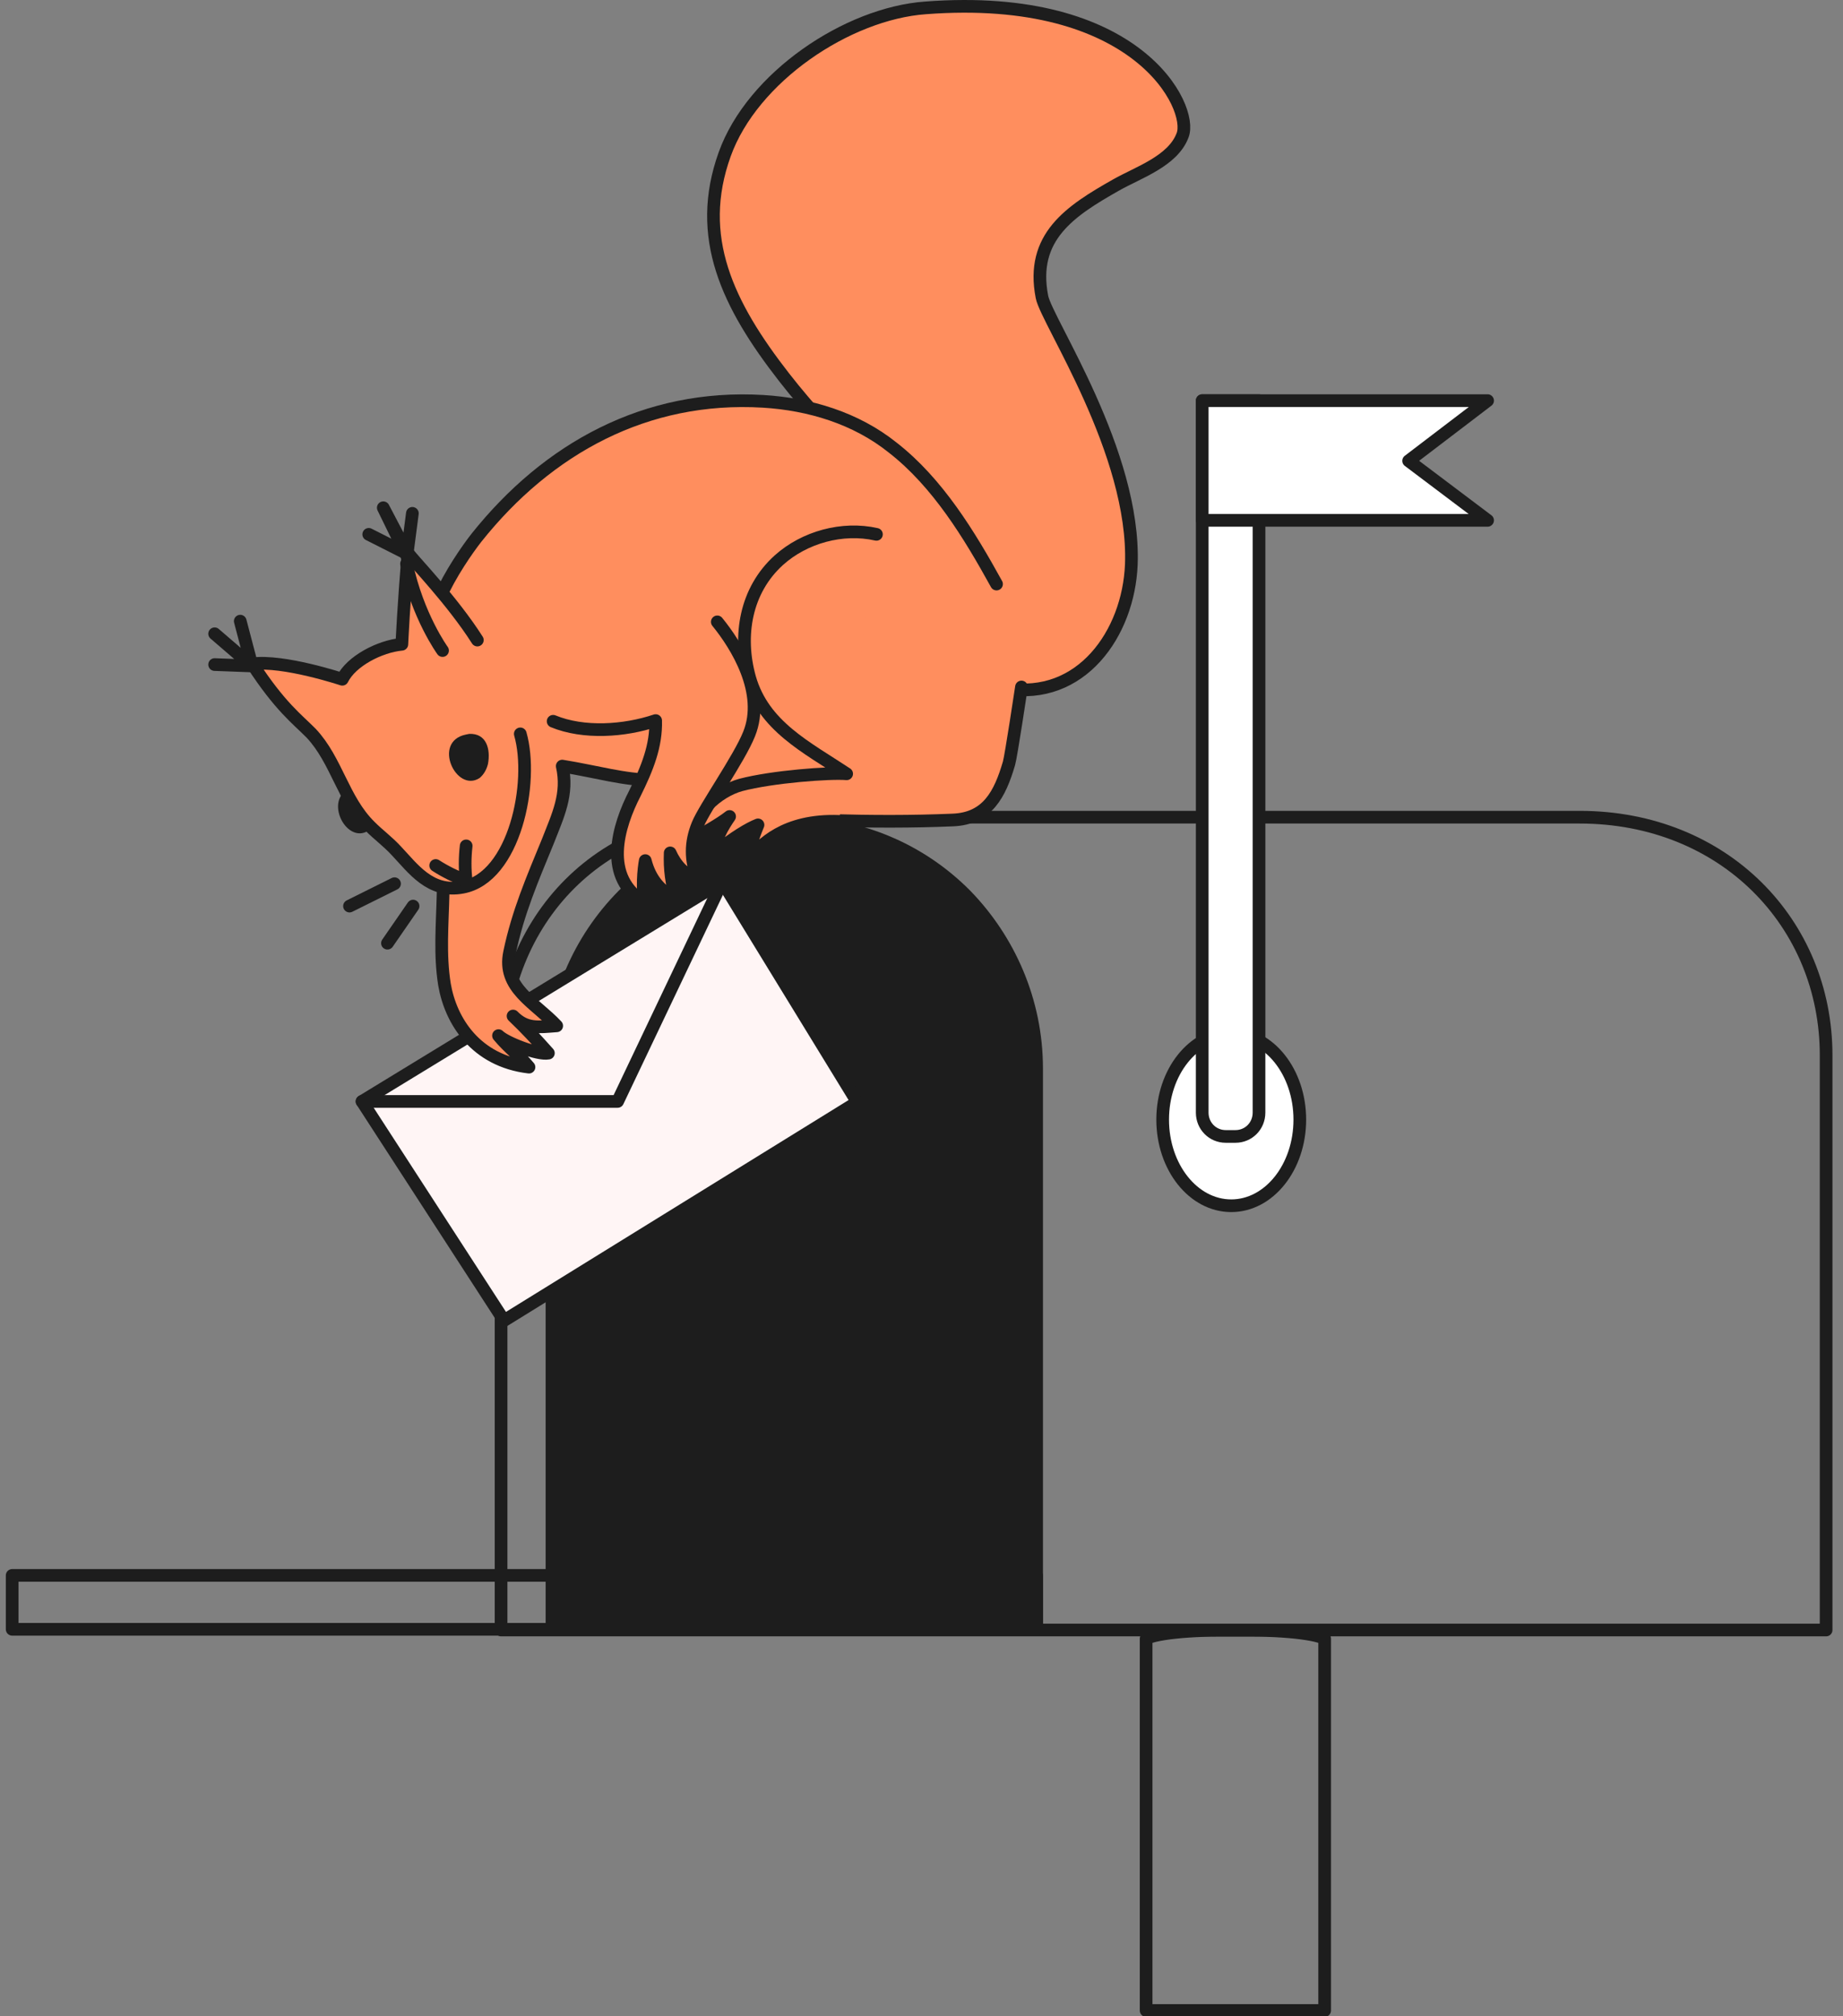
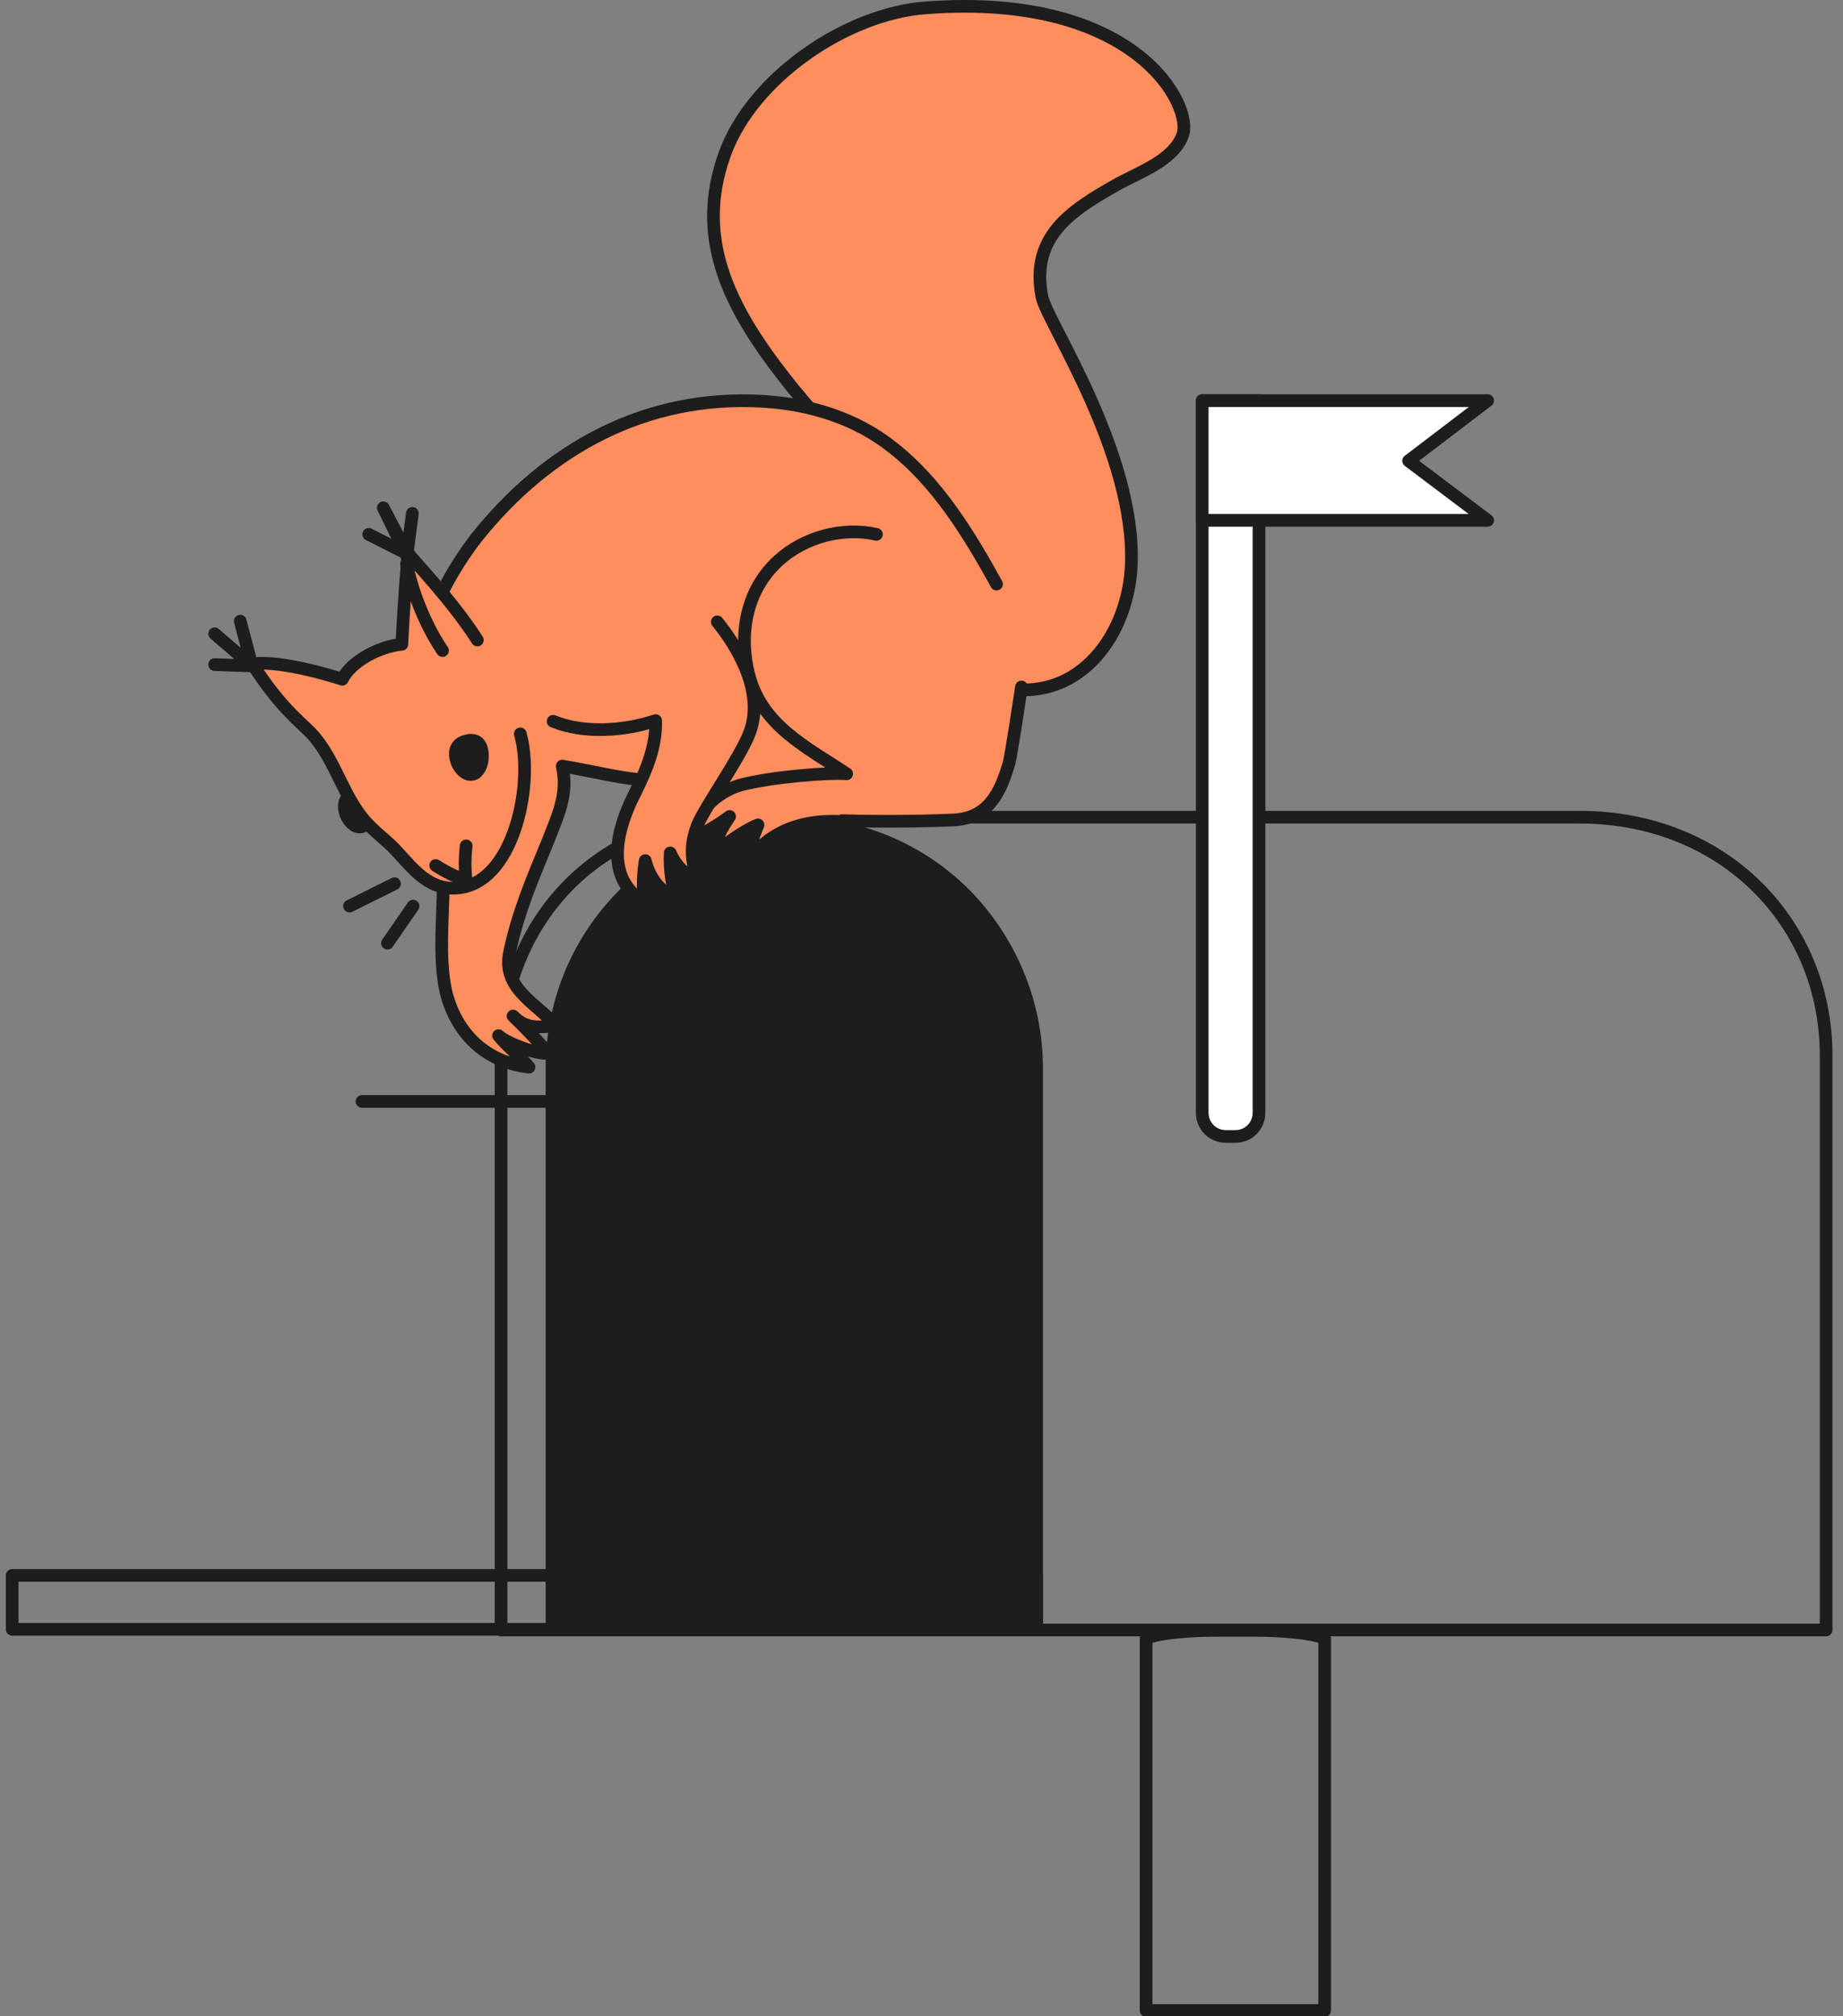
<svg xmlns="http://www.w3.org/2000/svg" width="320" height="350" viewBox="0 0 320 350" fill="none">
  <rect x="0" y="0" width="320" height="350" fill="#808080" stroke="none" />
  <g clip-path="url(#clip0_813_2572)">
    <path d="M199 284.448V349H230V284.448C229.922 284.399 229.788 284.329 229.572 284.248C229.002 284.03 228.104 283.812 226.9 283.62C224.509 283.239 221.139 283 217.337 283H211.662C207.86 283 204.491 283.239 202.1 283.62C200.895 283.812 199.998 284.03 199.428 284.248C199.212 284.329 199.077 284.399 199 284.448Z" stroke="#1D1D1D" stroke-width="2.201" stroke-miterlimit="10" stroke-linecap="round" stroke-linejoin="round" />
    <path d="M316.949 282.949H87V183.174C87 160.326 104.078 140.517 131.138 141.854H274.255C299.39 141.854 317.069 160.326 317.069 183.174V282.949H316.949Z" stroke="#1D1D1D" stroke-width="2.201" stroke-miterlimit="10" stroke-linecap="round" stroke-linejoin="round" />
    <path d="M181.089 185.483V282.949H94.738V185.483C94.738 161.421 114.102 141.854 137.914 141.854C149.82 141.854 160.644 146.716 168.462 154.615C176.158 162.514 181.089 173.452 181.089 185.483Z" fill="#1D1D1D" />
    <path d="M179.988 273.47H2.114V282.827H179.988V273.47Z" stroke="#1D1D1D" stroke-width="2.201" stroke-miterlimit="10" stroke-linecap="round" stroke-linejoin="round" />
-     <path d="M213.781 209.302C220.356 209.302 225.686 202.61 225.686 194.354C225.686 186.099 220.356 179.407 213.781 179.407C207.204 179.407 201.874 186.099 201.874 194.354C201.874 202.61 207.204 209.302 213.781 209.302Z" fill="white" stroke="#1D1D1D" stroke-width="2.201" stroke-miterlimit="10" stroke-linecap="round" stroke-linejoin="round" />
    <path d="M218.602 69.544H208.74V193.139C208.74 195.448 210.544 197.271 212.829 197.271H214.513C216.798 197.271 218.602 195.448 218.602 193.139V69.544Z" fill="white" stroke="#1D1D1D" stroke-width="2.201" stroke-miterlimit="10" stroke-linecap="round" stroke-linejoin="round" />
    <path d="M258.291 90.325H208.74V69.544H258.291L244.58 79.995L258.291 90.325Z" fill="white" stroke="#1D1D1D" stroke-width="2.201" stroke-miterlimit="10" stroke-linecap="round" stroke-linejoin="round" />
    <path d="M161.554 102.114C151.572 80.603 145.077 76.957 136.178 65.534C126.316 52.895 120.663 41.106 125.835 26.766C130.646 13.398 147.122 2.339 160.712 1.367C197.513 -1.429 207.255 18.624 205.331 23.485C203.647 27.981 197.633 29.926 193.786 32.113C185.848 36.61 178.872 41.106 180.917 51.558C181.759 55.811 197.152 78.537 196.432 97.982C195.949 110.013 187.652 121.68 174.663 119.492" fill="#FF8E5E" />
    <path d="M161.554 102.114C151.572 80.603 145.077 76.957 136.178 65.534C126.316 52.895 120.663 41.106 125.835 26.766C130.646 13.398 147.122 2.339 160.712 1.367C197.513 -1.429 207.255 18.624 205.331 23.485C203.647 27.981 197.633 29.926 193.786 32.113C185.848 36.61 178.872 41.106 180.917 51.558C181.759 55.811 197.152 78.537 196.432 97.982C195.949 110.013 187.652 121.68 174.663 119.492" stroke="#1D1D1D" stroke-width="2.201" stroke-miterlimit="10" stroke-linecap="round" stroke-linejoin="round" />
    <path d="M62.209 136.508C65.215 136.386 65.937 139.181 65.456 141.734C65.215 142.705 64.734 143.556 64.013 144.164C59.924 146.837 55.714 137.844 61.607 136.629" fill="#1D1D1D" />
-     <path d="M62.859 191.195L87.514 229.233L148.85 191.316L125.398 153.035L62.859 191.195Z" fill="#FFF5F5" stroke="#1D1D1D" stroke-width="2.201" stroke-miterlimit="10" stroke-linecap="round" stroke-linejoin="round" />
    <path d="M62.859 191.195H107.238L125.398 153.035" stroke="#1D1D1D" stroke-width="2.201" stroke-miterlimit="10" stroke-linecap="round" stroke-linejoin="round" />
    <path d="M177.358 119.25C177.358 119.25 175.553 131.281 175.193 132.496C173.629 137.844 171.464 142.097 165.451 142.341C151.26 142.948 137.068 142.219 122.877 141.49C121.554 141.369 120.111 141.369 118.908 140.882C117.826 140.397 116.864 139.667 116.022 138.937C113.857 136.75 116.743 135.413 113.376 135.413C108.445 135.413 103.634 133.955 97.621 132.983C98.703 137.844 96.899 141.49 95.095 146.108C92.449 152.549 89.924 158.382 88.481 165.31C87.158 171.507 92.93 174.06 96.659 178.07C93.412 178.313 91.367 178.678 89.082 176.369C91.487 178.678 92.93 180.257 95.216 182.81C93.412 183.174 87.759 180.987 86.556 179.772C88.481 182.081 89.924 182.932 91.848 185.241C82.588 184.147 78.258 177.219 77.176 170.9C76.334 165.674 76.815 160.448 76.935 155.101C77.055 149.875 76.815 145.014 77.055 139.91C77.536 133.347 80.423 120.222 75.973 115.483C70.922 110.136 79.581 97.375 82.708 93.365C95.095 77.809 112.173 68.451 132.498 69.667C140.556 70.153 148.614 72.583 154.987 77.688C162.805 83.764 168.337 92.879 173.028 101.386" fill="#FF8E5E" />
    <path d="M177.358 119.25C177.358 119.25 175.553 131.281 175.193 132.496C173.629 137.844 171.464 142.097 165.451 142.341C151.26 142.948 137.068 142.219 122.877 141.49C121.554 141.369 120.111 141.369 118.908 140.882C117.826 140.397 116.864 139.667 116.022 138.937C113.857 136.75 116.743 135.413 113.376 135.413C108.445 135.413 103.634 133.955 97.621 132.983C98.703 137.844 96.899 141.49 95.095 146.108C92.449 152.549 89.924 158.382 88.481 165.31C87.158 171.507 92.93 174.06 96.659 178.07C93.412 178.313 91.367 178.678 89.082 176.369C91.487 178.678 92.93 180.257 95.216 182.81C93.412 183.174 87.759 180.987 86.556 179.772C88.481 182.081 89.924 182.932 91.848 185.241C82.588 184.147 78.258 177.219 77.176 170.9C76.334 165.674 76.815 160.448 76.935 155.101C77.055 149.875 76.815 145.014 77.055 139.91C77.536 133.347 80.423 120.222 75.973 115.483C70.922 110.136 79.581 97.375 82.708 93.365C95.095 77.809 112.173 68.451 132.498 69.667C140.556 70.153 148.614 72.583 154.987 77.688C162.805 83.764 168.337 92.879 173.028 101.386" stroke="#1D1D1D" stroke-width="2.201" stroke-miterlimit="10" stroke-linecap="round" stroke-linejoin="round" />
    <path d="M90.339 127.39C92.744 135.776 89.377 152.304 80.357 154.006C74.704 155.099 71.698 150.724 68.811 147.686C67.368 146.107 65.684 144.89 64.241 143.432C59.551 138.815 58.468 132.009 54.018 127.269C51.613 124.839 48.606 122.651 43.796 115.238C49.208 114.509 59.43 117.912 59.43 117.912C60.994 114.752 65.925 112.2 69.773 111.835C69.773 111.835 70.134 104.057 70.856 96.036C71.938 97.495 78.553 104.3 82.882 111.106" fill="#FF8E5E" />
    <path d="M90.339 127.39C92.744 135.776 89.377 152.304 80.357 154.006C74.704 155.099 71.698 150.724 68.811 147.686C67.368 146.107 65.684 144.89 64.241 143.432C59.551 138.815 58.468 132.009 54.018 127.269C51.613 124.839 48.606 122.651 43.796 115.238C49.208 114.509 59.43 117.912 59.43 117.912C60.994 114.752 65.925 112.2 69.773 111.835C69.773 111.835 70.134 104.057 70.856 96.036C71.938 97.495 78.553 104.3 82.882 111.106" stroke="#1D1D1D" stroke-width="2.201" stroke-miterlimit="10" stroke-linecap="round" stroke-linejoin="round" />
    <path d="M152.177 92.756C146.284 91.419 139.67 93.242 135.22 97.252C129.447 102.478 128.124 110.378 130.169 117.669C132.574 126.054 140.031 129.7 147.005 134.319C144.12 134.075 134.137 134.804 128.605 136.262C124.636 137.356 120.066 141.367 120.066 145.863C121.87 144.77 124.997 143.069 126.681 141.731C125.598 143.312 123.914 145.985 124.275 147.93C127.402 145.378 130.048 143.797 131.612 143.19C130.65 145.499 130.048 147.444 130.169 149.023C132.093 146.714 136.182 142.218 145.682 142.582" fill="#FF8E5E" />
    <path d="M152.177 92.756C146.284 91.419 139.67 93.242 135.22 97.252C129.447 102.478 128.124 110.378 130.169 117.669C132.574 126.054 140.031 129.7 147.005 134.319C144.12 134.075 134.137 134.804 128.605 136.262C124.636 137.356 120.066 141.367 120.066 145.863C121.87 144.77 124.997 143.069 126.681 141.731C125.598 143.312 123.914 145.985 124.275 147.93C127.402 145.378 130.048 143.797 131.612 143.19C130.65 145.499 130.048 147.444 130.169 149.023C132.093 146.714 136.182 142.218 145.682 142.582" stroke="#1D1D1D" stroke-width="2.201" stroke-miterlimit="10" stroke-linecap="round" stroke-linejoin="round" />
    <path d="M96.041 125.204C101.333 127.393 108.428 126.906 113.841 125.083C113.961 129.458 112.397 133.347 110.233 137.722C107.346 143.312 104.46 152.427 112.157 156.802C111.315 154.858 111.796 150.604 112.037 149.389C112.879 152.67 114.683 154.737 117.449 156.073C116.607 153.52 116.246 150.847 116.366 148.052C117.208 149.996 118.891 152.062 121.176 152.549C119.853 149.389 119.853 146.229 121.176 143.069C122.379 140.152 128.392 131.645 130.076 127.393C132.963 120.222 127.911 112.079 124.544 107.948" fill="#FF8E5E" />
    <path d="M96.041 125.204C101.333 127.393 108.428 126.906 113.841 125.083C113.961 129.458 112.397 133.347 110.233 137.722C107.346 143.312 104.46 152.427 112.157 156.802C111.315 154.858 111.796 150.604 112.037 149.389C112.879 152.67 114.683 154.737 117.449 156.073C116.607 153.52 116.246 150.847 116.366 148.052C117.208 149.996 118.891 152.062 121.176 152.549C119.853 149.389 119.853 146.229 121.176 143.069C122.379 140.152 128.392 131.645 130.076 127.393C132.963 120.222 127.911 112.079 124.544 107.948" stroke="#1D1D1D" stroke-width="2.201" stroke-miterlimit="10" stroke-linecap="round" stroke-linejoin="round" />
    <path d="M81.478 127.391C84.485 127.27 85.206 130.065 84.725 132.617C84.485 133.589 84.004 134.44 83.282 135.048C79.193 137.721 74.984 128.728 80.877 127.513" fill="#1D1D1D" />
    <path d="M75.649 150.238C77.333 151.331 79.137 152.182 80.941 152.912C80.701 150.967 80.701 148.901 80.941 146.835" stroke="#1D1D1D" stroke-width="2.201" stroke-miterlimit="10" stroke-linecap="round" stroke-linejoin="round" />
    <path d="M71.724 157.287L67.274 163.728" stroke="#1D1D1D" stroke-width="2.201" stroke-miterlimit="10" stroke-linecap="round" stroke-linejoin="round" />
    <path d="M68.501 153.398L60.684 157.286" stroke="#1D1D1D" stroke-width="2.201" stroke-miterlimit="10" stroke-linecap="round" stroke-linejoin="round" />
    <path d="M37.266 115.36L43.76 115.603M43.76 115.603L37.266 110.013M43.76 115.603L41.715 107.825" stroke="#1D1D1D" stroke-width="2.201" stroke-miterlimit="10" stroke-linecap="round" stroke-linejoin="round" />
    <path d="M64.024 92.757L70.759 96.159L66.55 88.138L70.639 96.524L71.601 89.111" stroke="#1D1D1D" stroke-width="2.201" stroke-miterlimit="10" stroke-linecap="round" stroke-linejoin="round" />
    <path d="M76.839 112.928C76.839 112.928 72.509 106.974 70.585 97.859" stroke="#1D1D1D" stroke-width="2.201" stroke-miterlimit="10" stroke-linecap="round" stroke-linejoin="round" />
  </g>
  <defs>
    <clipPath id="clip0_813_2572">
      <rect width="319.182" height="350" fill="white" />
    </clipPath>
  </defs>
</svg>